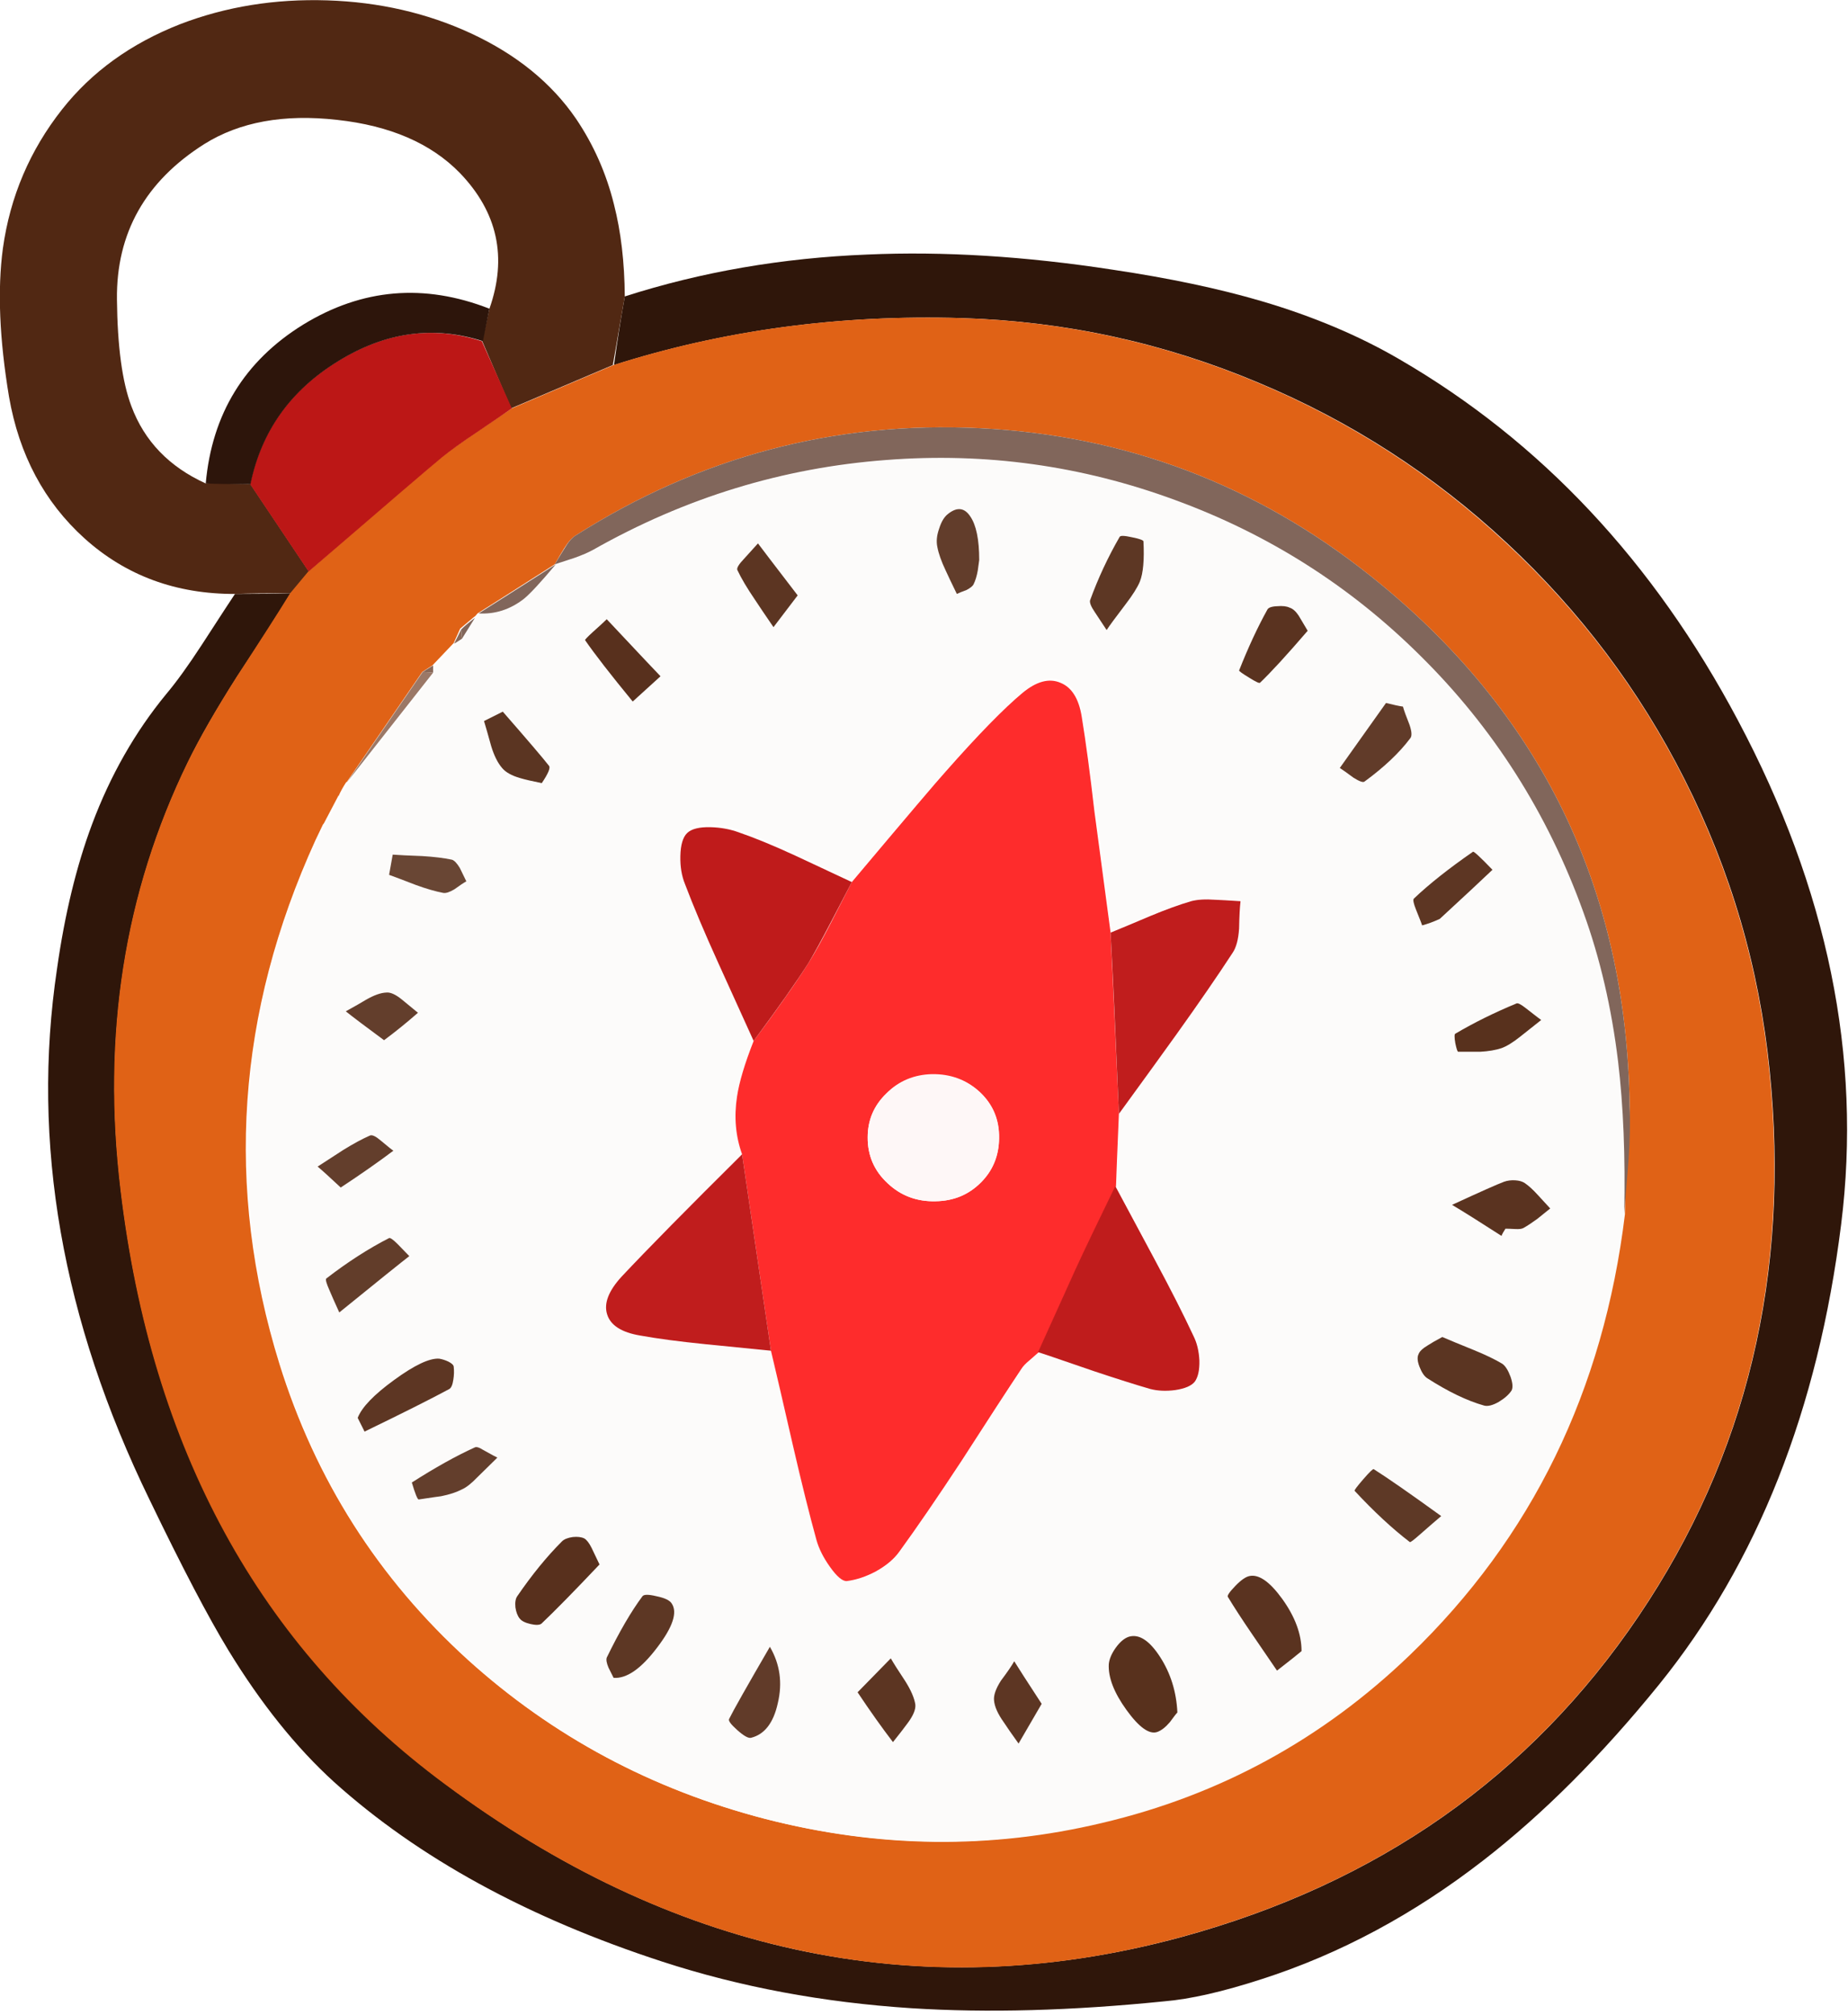
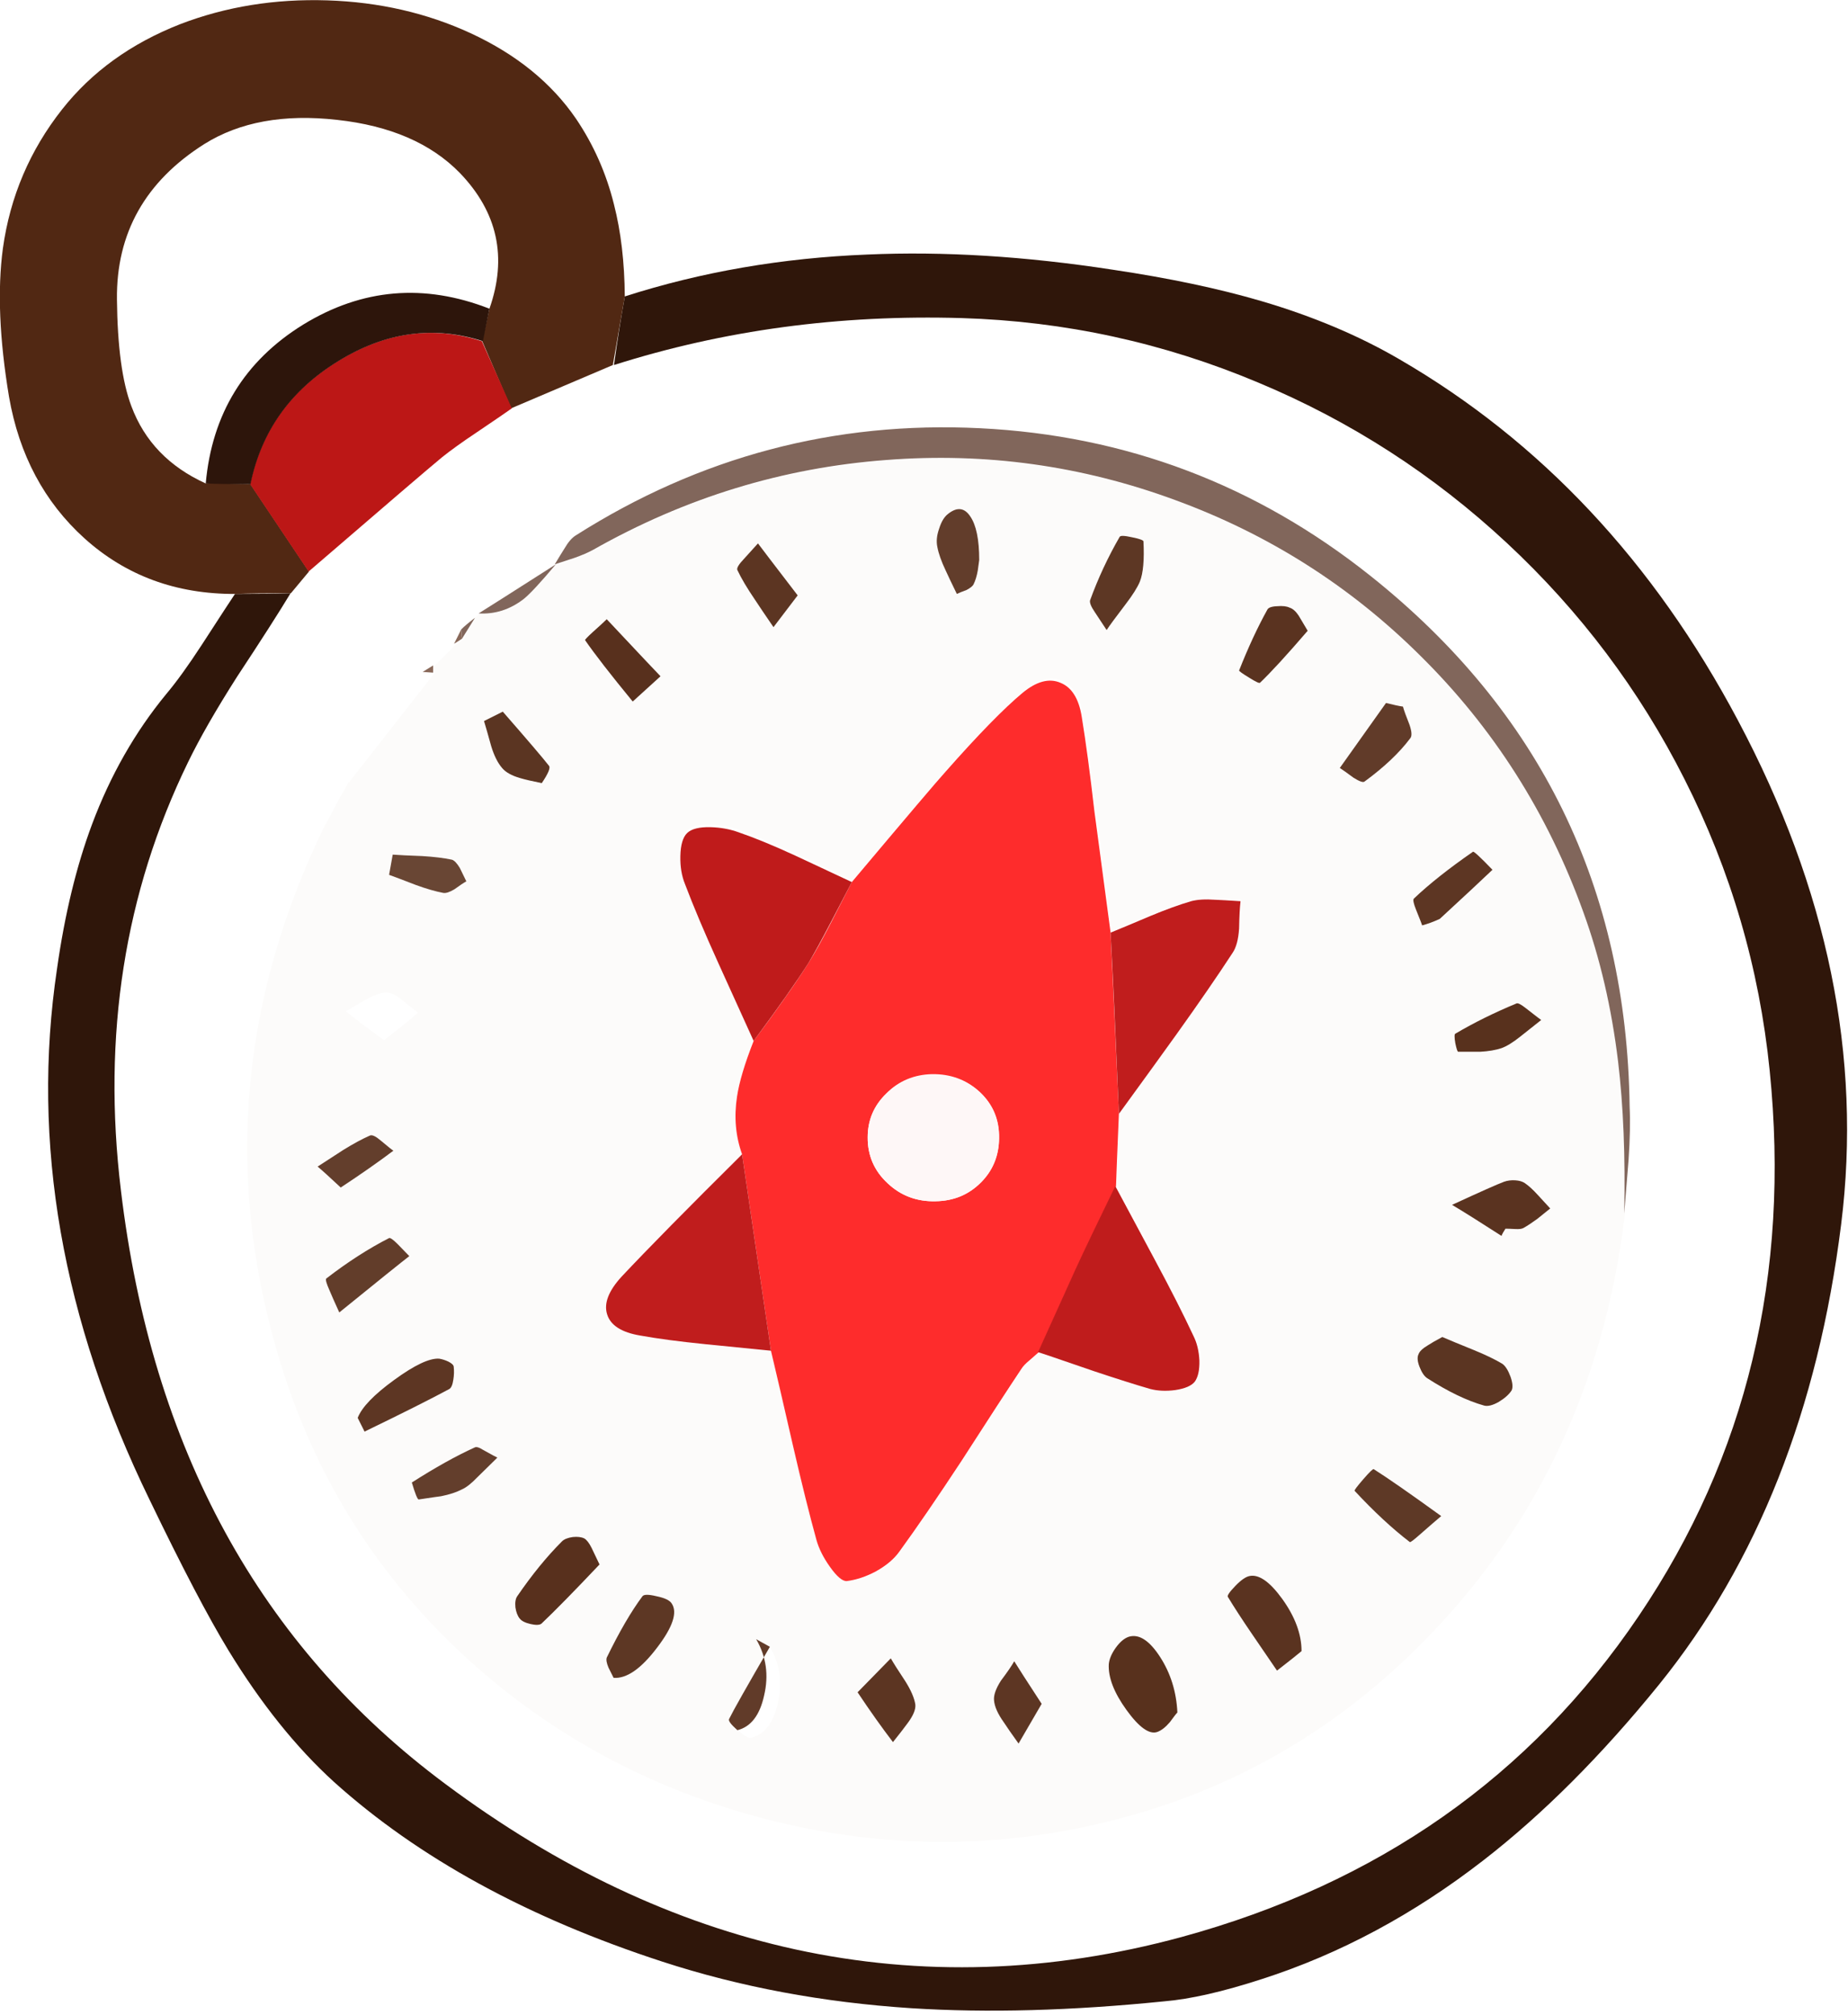
<svg xmlns="http://www.w3.org/2000/svg" xmlns:xlink="http://www.w3.org/1999/xlink" width="256" height="279" preserveAspectRatio="none">
  <defs>
    <path id="a" fill="#2F160A" d="M174.35 53q19.15 8 34.4 22.2t24.6 32.7q9.65 19.05 11.8 40.35 4.3 42.35-18.15 75.55-22.5 33.3-63.35 44.45-27.3 7.4-53.5 1.7-25.1-5.5-48.45-22.9-38.55-28.65-44.95-82.2-3.9-32.2 9.3-59.3 2.4-4.95 6.8-11.85 5.05-7.65 7.4-11.55-2.6.1-7.7.1-.45.65-4.6 7.05-2.8 4.3-4.95 6.85-6.45 7.85-10.25 18-3.25 8.7-4.85 20-5.4 36.15 12.85 73.6 6.75 14 10.9 20.8 6.75 11.05 14.6 18.2 17.55 15.8 45.5 24.9 16.1 5.25 34.5 6.45 15.75 1 35-.95 5.45-.45 13.6-3.1 16.15-5.2 30.6-16.4 12.4-9.6 24.4-24.4 20.4-25.25 25.2-63.7 4.35-34.75-14.3-69.8-17.5-32.95-46.9-50-8.4-4.9-19.1-8.05-8.85-2.6-20.6-4.35-18.2-2.8-34-2.1-17.7.7-33.6 5.8-.8 4.45-1.5 9.5 22.8-7.25 48.2-6.5 21.4.65 41.1 8.95" />
    <path id="b" fill="#512813" d="M86.55 41.05q-.05-7.1-1.5-12.75-1.6-6.45-5.25-11.85Q74.7 9 65.2 4.6 56.1.4 45.35.05q-10.9-.35-20.4 3.3-10.2 4-16.35 11.8Q1.9 23.65.4 34.4q-1.15 8.55.85 20.55Q3.35 67 11.7 74.55q8.6 7.75 20.9 7.7 2.6-.1 7.7-.1l2.5-3-8.1-12.1q-2.1-.1-6.2-.1-7.6-3.45-10.3-10.7-1.9-5-2-14.8-.15-13.75 12.1-21.5 7.35-4.6 18.4-3.35 11 1.2 17 7.35 7.85 8.15 4.1 18.8l-1 4.5 4 9.3 14.1-6z" />
-     <path id="c" fill="#E06216" d="M208.65 75.2Q193.4 61 174.25 53q-19.7-8.3-41.1-8.95-25.4-.75-48.15 6.5l-14.1 6q-3.25 2.2-4.9 3.3-2.9 1.95-4.9 3.5-6.2 5.2-18.4 15.8l-2.5 3q-2.4 3.9-7.4 11.55-4.35 6.85-6.8 11.85-13.2 27.1-9.3 59.3 6.4 53.7 44.9 82.2 23.5 17.45 48.55 22.9 26.15 5.75 53.45-1.7 40.9-11.15 63.4-44.5 22.4-33.15 18.1-75.5-2.15-21.3-11.8-40.35-9.35-18.5-24.65-32.7m17.1 78.05q.05 2.95-.3 7.4-.2 2.5-.6 7.4-4.45 36.65-29.8 61.1-18.15 17.5-42.6 23.25-23.05 5.5-46.55-.55-23.5-6.1-41.1-22-18.6-16.9-26.1-41-11.35-36.65 5-72.5l1.1-2.3v.1l2.1-4v.1q.35-.85 1.1-2v.1l10.5-15.3 1.4-.9 2.95-3.1.9-2 1.9-1.6q.2-.1.5-.5 1.3-.8 10.7-6.8.85-1.5 1.3-2.2.8-1.3 1.6-1.8 25.75-16.35 56-14.85 30.3 1.5 54.1 20.45 35.3 28.1 35.9 73.5" />
    <path id="d" fill="#BC1716" d="M42.75 79.15q15.9-13.7 18.45-15.8Q63 61.9 66 59.9q4-2.7 4.9-3.35l-4.15-9.3q-10.15-3.3-20 2.8-9.85 6.05-12.1 17z" />
    <path id="e" fill="#2D150B" d="m66.9 47.25.9-4.5q-13.55-5.3-25.8 2.2-12.2 7.55-13.5 22 2.1.1 6.2.1 2.25-10.95 12.1-17 9.85-6.1 20.1-2.8" />
    <path id="f" fill="#FCFBFA" d="M196.9 90.9q-14.6-14.45-34-21.55-19.35-7.15-39.95-5.55-21.5 1.6-40.65 12.45-1.05.55-2.65 1.1-2.3.75-2.65.9-3.25 3.8-4.5 4.8-2.8 2.2-6.2 2l-.5.5q-1.2 1.65-1.5 2.95l-1.1.7-3 3v1l-11.9 15.2v-.1q-.15.3-1.1 2v-.1l-2.1 4v-.1l-1.1 2.3q-16.5 35.6-5.1 72.5 7.45 24.1 26.05 41 17.6 15.9 41.1 22 23.5 6.05 46.6.55 24.45-5.75 42.65-23.25 25.35-24.4 29.8-61.05.2-11.85-.9-21.05-1.3-11.15-4.7-20.65-7.4-20.55-22.6-35.55m-17.05-5.55q1.05 1.7 1.3 2-4.3 5-6.5 7.2-.2.15-1.55-.7-1.4-.85-1.3-1 1.75-4.9 3.85-8.4.25-.4 1.35-.5 1.15-.1 1.8.2.45.25 1.05 1.2m12.15 12 2.35.5q.25.8.9 2.55.5 1.4.1 1.85-2.05 2.9-6.35 6-.25.2-1.4-.55-1.4-1-2-1.35 1.05-1.5 6.4-9m12.1 20.7q.15-.1 1.1.85.55.55 1.6 1.65-5.85 5.4-7.3 6.8-1 .25-2.5.8l-.9-2.1q-.55-1.25-.2-1.5 3.15-3 8.2-6.5m9.4 23.2q-.1.05-2.95 2.35-1.45 1.15-2.55 1.55-1.2.4-2.95.5H202q-.15 0-.4-1.2-.2-1.2 0-1.3 3.8-2.25 8.5-4.2.35-.1 1.25.65 2 1.55 2.15 1.65m-48.4-16.65q1.25-.35 3.4-.2l3.5.2q-.15 1.2-.2 3.8-.15 2.2-.9 3.3-3.15 4.8-7.8 11.25-2.65 3.7-8 11.05l-.4 10q1.85 3.5 5.55 10.4 3.2 6 5.35 10.4.7 1.45.75 3.35.1 2-.65 3-.7.85-2.7 1.1-1.9.3-3.4-.1-3.35-.8-7.85-2.3-5.15-1.75-7.75-2.6-2.1 1.8-2.4 2.3-1.75 2.6-8.35 12.75-5.15 7.85-8.55 12.55-1.1 1.6-3.25 2.8-2.05 1.15-4.05 1.3-.9.05-2.35-2-1.35-1.9-1.85-3.7-1.45-5.2-3.25-13.1-2.9-12.5-3.05-13.1-12.1-1-18.1-2.1-3.95-.65-4.65-2.9-.65-2.25 2.05-5.2 5.4-5.8 16.6-17-1.35-3.7-.7-8.05.45-2.95 2.3-8-3.25-7.15-4.85-10.75-2.85-6.4-4.65-10.95-.7-1.65-.65-3.85 0-2.3.95-3.25.85-.85 3.2-.8 2.1.05 3.9.7 3.4 1.25 8 3.35 2.6 1.2 7.8 3.65 11.4-13.55 13-15.3 6.4-7.4 10.7-10.9 2.95-2.4 5.25-1.45 2.35.95 2.95 4.75.9 5.15 1.8 13l2.2 16.9q1.85-.75 5.5-2.3 3.25-1.3 5.6-2m32.5 66.35q-.6-.45-1.05-1.55-.45-1.15-.15-1.75.3-.65 1.4-1.3.65-.4 2-1.2 1.5.65 4.35 1.8 2.35 1 3.85 2 .7.45 1.2 1.8.45 1.4.1 1.9-.55.9-1.75 1.6-1.25.7-2.05.5-3-.85-7.9-3.8m13.55-21q-.4.25-1.15.2-.9-.1-1.35-.1-.45.65-.65 1.1-3.7-2.2-6.7-4.4 5.65-2.65 7.2-3.2.6-.25 1.45-.2.9.05 1.4.4.9.55 1.85 1.65.6.6 1.65 1.85-1.2.95-1.8 1.45-1.05.8-1.9 1.25m-127.1-84.2q2.35 2.4 7.45 7.9-3.4 3.15-3.85 3.5-4.6-5.5-6.6-8.5-.05-.1 1.1-1.15 1.4-1.25 1.9-1.75m26.45-3.3-3.35 4.4q-1.75-2.55-2.6-3.85-1.6-2.35-2.4-4.05-.15-.4.95-1.6 1.85-2.05 1.9-2.1.55.75 5.5 7.2m20.85-11.4q1.85-1.3 3.05.5 1.25 1.85 1.25 6-.2 2.15-.8 3.3-.2.35-.95.75-.95.35-1.35.55-1-2.1-1.55-3.15-.9-1.95-1.15-3.35-.25-1.05.25-2.5.45-1.5 1.25-2.1m26.55 9.5q-.55 1.3-1.9 3.1-1.7 2.2-2.7 3.6-1.2-1.8-1.65-2.5-.75-1.1-.65-1.6 1.2-3.75 4.1-8.8.15-.2 1.75.1 1.55.25 1.55.5.2 4-.5 5.6m-82.85 28Q73 108.1 72 107.8q-1.75-.5-2.45-1.35-.85-1.05-1.5-3.05-.65-2.35-1-3.45-.05-.1 2.6-1.4 4.45 4.95 6.4 7.6.35.4-1 2.4m-12.15 14.6q-.95.6-1.5.5-1.55-.3-3.75-1.1-2.5-.95-3.75-1.4l.5-2.8q1.35.1 4.1.25 2.45.15 4.05.45.5.1 1.05 1.2.85 1.65.95 1.8-.5.3-1.65 1.1m-9.7 20.9q-3.3-2.4-5.3-4 1.8-1.05 2.75-1.6 1.65-.95 2.85-1 .85-.05 2.15 1l2.25 1.8q-1.3 1.15-4.7 3.8m1.4 15.4-7.4 5-3.1-2.8q2.4-1.55 3.6-2.3 2.1-1.35 3.7-2.05.35-.15 1.4.7.6.45 1.8 1.45m-.7 12q.2-.1 1.15.85l1.65 1.65-9.7 7.8q-.3-.75-1.3-3.1-.65-1.5-.5-1.6 4.25-3.3 8.7-5.6m-4.35 24.9q.85-2.15 5.1-5.25 4.2-3.1 6.1-3.05.6.1 1.3.45t.7.65q.25 2.7-.6 3.1-2.85 1.65-11.8 5.9zm73.85 33.3q.6 1.05 2.1 3.15 1.2 1.9 1.3 3.25.05.95-1.1 2.55-.65.85-2 2.65l-4.9-6.9q1.25-1.35 4.6-4.7m15.25 3.05q1.35-1.85 1.85-2.75l3.8 6-3.25 5.35q-1.4-1.95-2.05-2.95-1.25-1.75-1.35-3.05-.1-1 1-2.6m21.65 7.15q-1.65.55-4.25-3.05t-2.45-6.35q.1-1.05 1-2.25.9-1.25 1.8-1.55 2.05-.6 4.3 2.8 2.25 3.45 2.4 7.7-.25.25-1.1 1.4-.85 1.05-1.7 1.3m-78.4-25.5 1.15 2.3q-1.3 1.4-4 4.2-2.3 2.4-4.15 4-.35.3-1.45.05-1.1-.3-1.55-.75-.4-.55-.5-1.55-.15-1.05.2-1.55 2.6-3.75 6.2-7.6.45-.45 1.45-.55 1-.15 1.65.15.45.25 1 1.3m9.1 6.7q1.7.35 2.15 1 1.15 1.85-2.15 6.15-3.3 4.35-6 4.15-.65-1.25-.7-1.4-.35-.95-.15-1.4 2.3-5.15 4.9-8.5.25-.4 1.95 0m15.65 7q2.1 3.6 1.1 7.8-.9 4.1-3.7 4.8-.5.15-1.9-1.1-1.3-1.25-1.15-1.5.95-1.9 2.6-4.75 2.9-5 3.05-5.25M67 200.8q.55.3 1.9 1.05-.8.7-2.8 2.75-1.3 1.25-2.1 1.65-1.15.6-2.9.95l-3.1.45q-.2 0-.9-2.3 6-3.65 8.7-4.9.3-.2 1.2.35m123.3 2.65q3.05 1.95 9.35 6.5-.65.55-2.95 2.6-1.3 1.1-1.4 1-3.1-2.4-7.65-7.1-.05-.15 1.25-1.6 1.25-1.5 1.4-1.4m-20.2 17.7q-.2-.25 1-1.5t2-1.4q2.05-.4 4.6 3.2 2.6 3.65 2.6 7.2-1.75 1.25-3.4 2.7-2.35-3.35-3.5-5.05-2.05-3-3.3-5.15" />
    <path id="g" fill="#81665B" d="M162.8 69.25q19.4 7.1 33.95 21.55 15.2 15 22.6 35.55 3.45 9.5 4.8 20.65 1.1 9.2.85 21.05.4-4.9.6-7.4.3-4.4.15-7.4-.6-45.4-35.9-73.5-23.8-18.95-54.1-20.45-30.25-1.5-56 14.85-.8.5-1.55 1.8-.45.7-1.35 2.2.9-.3 2.75-.9 1.55-.55 2.55-1.1Q101.3 65.3 122.8 63.7q20.6-1.6 40 5.55" />
-     <path id="h" fill="#9B7867" d="m60 93.15-1.45-.1-10.5 15.3z" />
    <path id="i" fill="#81665B" d="M77 78.15q-9.4 6-10.7 6.8 3.4.2 6.25-2 1.3-1.05 4.45-4.8" />
    <path id="j" fill="#81665B" d="M65.8 85.55q-1.3 1-1.9 1.6l.1 1.3z" />
    <path id="k" fill="#886859" d="m63.9 87.15-1 2q.35-.2 1.1-.7z" />
    <path id="l" fill="#886859" d="M60 93.15v-1l-1.45.9z" />
    <path id="m" fill="#FE2C2C" d="M146.9 94.55q-2.35-1-5.25 1.4-3.9 3.25-10.65 10.9-1.6 1.75-13 15.3-.2.4-2.9 5.65-1.75 3.4-3.1 5.55-1.45 2.3-3.7 5.45-1.25 1.8-3.9 5.35-1.85 4.7-2.3 7.7-.65 4.25.7 8l4 27.2q1.05 4.4 3.05 13.15 1.8 7.8 3.25 13.05.5 1.8 1.85 3.7 1.45 2.05 2.35 2 2-.25 4.05-1.35 2.15-1.2 3.25-2.75 3.6-4.95 8.6-12.55 5.5-8.55 8.3-12.75.35-.55 1.15-1.2 1.1-.95 1.25-1.1 4.2-9.4 5.2-11.5l5.5-11.5q.05-1.75.4-10-.75-16.75-1.15-25.1l-2.25-16.85q-.9-7.85-1.75-13.05-.6-3.75-2.95-4.7m-17.3 71.8q-3.9.1-6.65-2.5-2.8-2.6-2.75-6.4 0-3.55 2.6-6.05 2.55-2.55 6.3-2.65 3.9-.05 6.6 2.45 2.7 2.55 2.7 6.35 0 3.7-2.5 6.2-2.55 2.55-6.3 2.6" />
    <path id="n" fill="#BF1B1B" d="M118 122.15q-5.2-2.45-7.8-3.65-4.55-2.1-7.9-3.25-1.8-.65-3.9-.7-2.3-.05-3.2.8t-.95 3.2q-.05 2.2.65 3.9 1.7 4.5 4.6 10.9 1.65 3.6 4.9 10.8 5.25-7.1 7.6-10.8 1.25-2.1 3.05-5.55 2.6-5 2.95-5.65" />
    <path id="o" fill="#C01D1D" d="M102.8 159.85q-11.3 11.2-16.7 16.95-2.7 2.95-2 5.2.7 2.3 4.6 2.95 3.6.65 9.05 1.2 8.9.9 9.05.9z" />
    <path id="p" fill="#BF1C1C" d="M162.8 192.5q2-.3 2.7-1.15.7-.95.65-2.95-.1-1.95-.8-3.35-2.05-4.4-5.3-10.45l-5.55-10.35q-3.7 7.6-5.5 11.5l-5.2 11.5q.4.1 7.8 2.65 4.65 1.55 7.75 2.45 1.55.4 3.45.15" />
    <path id="q" fill="#C01D1D" d="M163 143.2q4.65-6.5 7.75-11.25.75-1.1.9-3.35.05-2.55.2-3.8-2.3-.15-3.5-.2-2.05-.15-3.35.2-2.4.7-5.65 2.05-3.65 1.55-5.5 2.3.45 8.4 1.15 25.1 5.35-7.35 8-11.05" />
    <path id="r" fill="#58311D" d="M160.7 229.45q-2.2-3.4-4.3-2.8-.95.3-1.85 1.55-.85 1.2-.95 2.25-.15 2.75 2.45 6.35t4.25 3.05q.85-.3 1.75-1.35.8-1.1 1.05-1.35-.2-4.3-2.4-7.7" />
    <path id="s" fill="#5A3320" d="M180.3 228.65q0-3.5-2.65-7.2-2.6-3.6-4.55-3.2-.8.15-2 1.4t-1 1.5q1.3 2.15 3.35 5.15 1.15 1.7 3.45 5.05 2.7-2.1 3.4-2.7" />
    <path id="t" fill="#5B3522" d="M199.8 185.15q-1.4.75-2 1.15-1.1.65-1.3 1.25-.3.6.15 1.75t1.05 1.55q4.35 2.8 7.9 3.8.75.2 2-.5 1.25-.75 1.8-1.6.3-.6-.15-1.9-.5-1.35-1.15-1.8-1.5-.9-3.95-1.9-2.85-1.15-4.35-1.8" />
    <path id="u" fill="#58301D" d="M83.05 216.65q-.05-.1-1.1-2.3-.5-1-1-1.3-.6-.3-1.6-.2-1.05.15-1.5.6-3.15 3.15-6.2 7.6-.35.5-.25 1.55.15 1 .6 1.55.4.5 1.5.75t1.5-.05q2.75-2.6 8.05-8.2" />
    <path id="v" fill="#5A3320" d="M208 171.15q.15-.4.55-1 .45 0 1.35.05.8.05 1.15-.15.8-.45 1.9-1.25.6-.5 1.8-1.45l-1.7-1.85q-1-1.1-1.8-1.65-.5-.35-1.35-.4t-1.55.2q-1.35.5-7.2 3.2 2.35 1.4 6.85 4.3" />
    <path id="w" fill="#5E3926" d="M199.65 209.95q-6.5-4.7-9.35-6.5-.15-.1-1.45 1.4t-1.2 1.6q4 4.3 7.65 7.1.1.1 1.4-1.05 2.05-1.8 2.95-2.55" />
    <path id="x" fill="#5D3724" d="M85 232.35q2.7.2 6-4.15 3.3-4.3 2.05-6.15-.4-.65-2.1-1-1.65-.4-1.95 0-2.35 3.15-4.95 8.5-.15.45.25 1.4z" />
    <path id="y" fill="#5D3623" d="M62.25 192.35q.4-.25.55-1.3.15-.9.05-1.8-.05-.35-.75-.7-.65-.3-1.25-.4-2-.15-6.25 2.95-4.2 3.05-5.05 5.25l.95 1.9q7.85-3.8 11.75-5.9" />
    <path id="z" fill="#613B29" d="M194.35 97.85q-.75-.1-2.35-.5l-6.4 9q.55.35 1.9 1.35 1.2.75 1.5.55 4.1-3 6.35-6 .4-.45-.1-1.9-.7-1.75-.9-2.5" />
    <path id="A" fill="#58301D" d="M91.5 93.65q-.55-.55-7.45-7.9-.5.5-1.9 1.75-1.15 1.05-1.1 1.15 2 2.9 6.6 8.5z" />
    <path id="B" fill="#5A3320" d="M181.15 87.35q-.9-1.5-1.25-2.1-.6-.9-1.25-1.1-.6-.3-1.75-.2-1.15.05-1.35.5-2 3.6-3.9 8.4 0 .15 1.4 1 1.35.85 1.5.7 2.3-2.2 6.6-7.2" />
    <path id="C" fill="#5D3724" d="M153.3 87.25q.55-.85 2.65-3.6 1.45-1.9 1.95-3.1.7-1.75.5-5.6-.1-.25-1.6-.55-1.55-.35-1.7-.05-2.45 4.25-4.1 8.8-.1.5.65 1.6.45.7 1.65 2.5" />
    <path id="D" fill="#5C3522" d="M123.7 241.25q1.4-1.75 2.05-2.65 1.15-1.55 1.05-2.55-.2-1.35-1.4-3.25-1.4-2.1-2-3.15l-4.6 4.7q2.6 3.9 4.9 6.9" />
    <path id="E" fill="#5C3522" d="M110.5 82.45q-4.95-6.45-5.5-7.2-.05.05-1.9 2.1-1.15 1.2-.95 1.6.8 1.7 2.4 4.05.85 1.3 2.6 3.85z" />
    <path id="F" fill="#623D2A" d="M47 181.75q8.2-6.65 9.7-7.8l-1.6-1.65q-.95-.95-1.2-.85-4.3 2.2-8.7 5.6-.2.2.45 1.65.35.85 1.35 3.05" />
    <path id="G" fill="#623D2B" d="M131.35 71.15q-.8.6-1.25 2.05-.5 1.4-.25 2.55.25 1.35 1.15 3.25.5 1.1 1.55 3.25.4-.2 1.35-.55.75-.4.95-.75.4-.8.6-1.95.15-1.15.2-1.45 0-4.25-1.25-6.05-1.2-1.8-3.05-.35" />
    <path id="H" fill="#5B3522" d="M67.05 99.85q.35 1.15 1 3.5.6 1.95 1.5 3 .75.9 2.5 1.4 1 .3 3 .7 1.35-2 1-2.4-1.2-1.55-6.4-7.5z" />
    <path id="I" fill="#5D3623" d="M206.75 120.45q-2.5-2.6-2.7-2.5-5.05 3.5-8.2 6.5-.2.25.3 1.5.85 2.1.85 2.2 1.15-.3 2.45-.9 5.1-4.7 7.3-6.8" />
-     <path id="J" fill="#613B29" d="M106.65 228.05q-4.85 8.35-5.65 10-.2.35 1.15 1.55t1.9 1.05q2.8-.7 3.7-4.8 1-4.2-1.1-7.8" />
+     <path id="J" fill="#613B29" d="M106.65 228.05q-4.85 8.35-5.65 10-.2.35 1.15 1.55q2.8-.7 3.7-4.8 1-4.2-1.1-7.8" />
    <path id="K" fill="#5D3623" d="M144.3 235.95q-3.1-4.75-3.8-5.9-.5.9-1.85 2.7-1.05 1.65-.95 2.7.1 1.3 1.35 3.05.65 1 2.05 2.95.45-.8 3.2-5.5" />
    <path id="L" fill="#58311D" d="M213.5 141.25q-.1-.05-2.15-1.65-.95-.75-1.25-.65-4.6 1.9-8.5 4.2-.2.1 0 1.3.25 1.2.4 1.2h3.05q1.75-.1 2.95-.5 1.1-.4 2.6-1.6.9-.7 2.9-2.3" />
    <path id="M" fill="#633E2C" d="M68.9 201.85q-.15-.05-1.95-1.05-.85-.55-1.2-.35-3.85 1.75-8.7 4.85.7 2.35.95 2.35 2.65-.4 3.1-.45 1.75-.35 2.9-.95.9-.4 2.1-1.65 2.5-2.45 2.8-2.75" />
    <path id="N" fill="#633E2C" d="M47.2 164.45q4.1-2.7 7.3-5.1-.2-.1-1.75-1.4-1.05-.9-1.5-.7-1.6.7-3.7 2-1.15.75-3.55 2.3.9.75 3.2 2.9" />
-     <path id="O" fill="#633E2C" d="M53.2 144.05q2.3-1.7 4.7-3.8-1.5-1.25-2.25-1.85-1.3-1.05-2.15-.95-1.15.05-2.8 1-.9.55-2.8 1.6 1.5 1.2 5.3 4" />
    <path id="P" fill="#694634" d="M63.7 120.2q-.6-1-1.1-1.15-1.65-.35-4.1-.5-2.75-.1-4.1-.2l-.5 2.8q1.25.45 3.7 1.4 2.2.8 3.8 1.1.55.1 1.55-.5 1.1-.8 1.65-1.1-.6-1.25-.9-1.85" />
    <path id="Q" fill="#FEF7F7" d="M129.6 166.35q3.75-.05 6.25-2.6 2.5-2.5 2.55-6.1.1-3.8-2.6-6.35-2.7-2.5-6.7-2.45-3.75.1-6.3 2.6-2.6 2.5-2.6 6.1 0 3.75 2.75 6.3 2.75 2.6 6.65 2.5" />
  </defs>
  <use xlink:href="#a" />
  <use xlink:href="#b" />
  <use xlink:href="#c" />
  <use xlink:href="#d" />
  <use xlink:href="#e" />
  <use xlink:href="#f" />
  <use xlink:href="#g" />
  <use xlink:href="#h" />
  <use xlink:href="#i" />
  <use xlink:href="#j" />
  <use xlink:href="#k" />
  <use xlink:href="#l" />
  <use xlink:href="#m" />
  <use xlink:href="#n" />
  <use xlink:href="#o" />
  <use xlink:href="#p" />
  <use xlink:href="#q" />
  <use xlink:href="#r" />
  <use xlink:href="#s" />
  <use xlink:href="#t" />
  <use xlink:href="#u" />
  <use xlink:href="#v" />
  <use xlink:href="#w" />
  <use xlink:href="#x" />
  <use xlink:href="#y" />
  <use xlink:href="#z" />
  <use xlink:href="#A" />
  <use xlink:href="#B" />
  <use xlink:href="#C" />
  <use xlink:href="#D" />
  <use xlink:href="#E" />
  <use xlink:href="#F" />
  <use xlink:href="#G" />
  <use xlink:href="#H" />
  <use xlink:href="#I" />
  <use xlink:href="#J" />
  <use xlink:href="#K" />
  <use xlink:href="#L" />
  <use xlink:href="#M" />
  <use xlink:href="#N" />
  <use xlink:href="#O" />
  <use xlink:href="#P" />
  <use xlink:href="#Q" />
</svg>